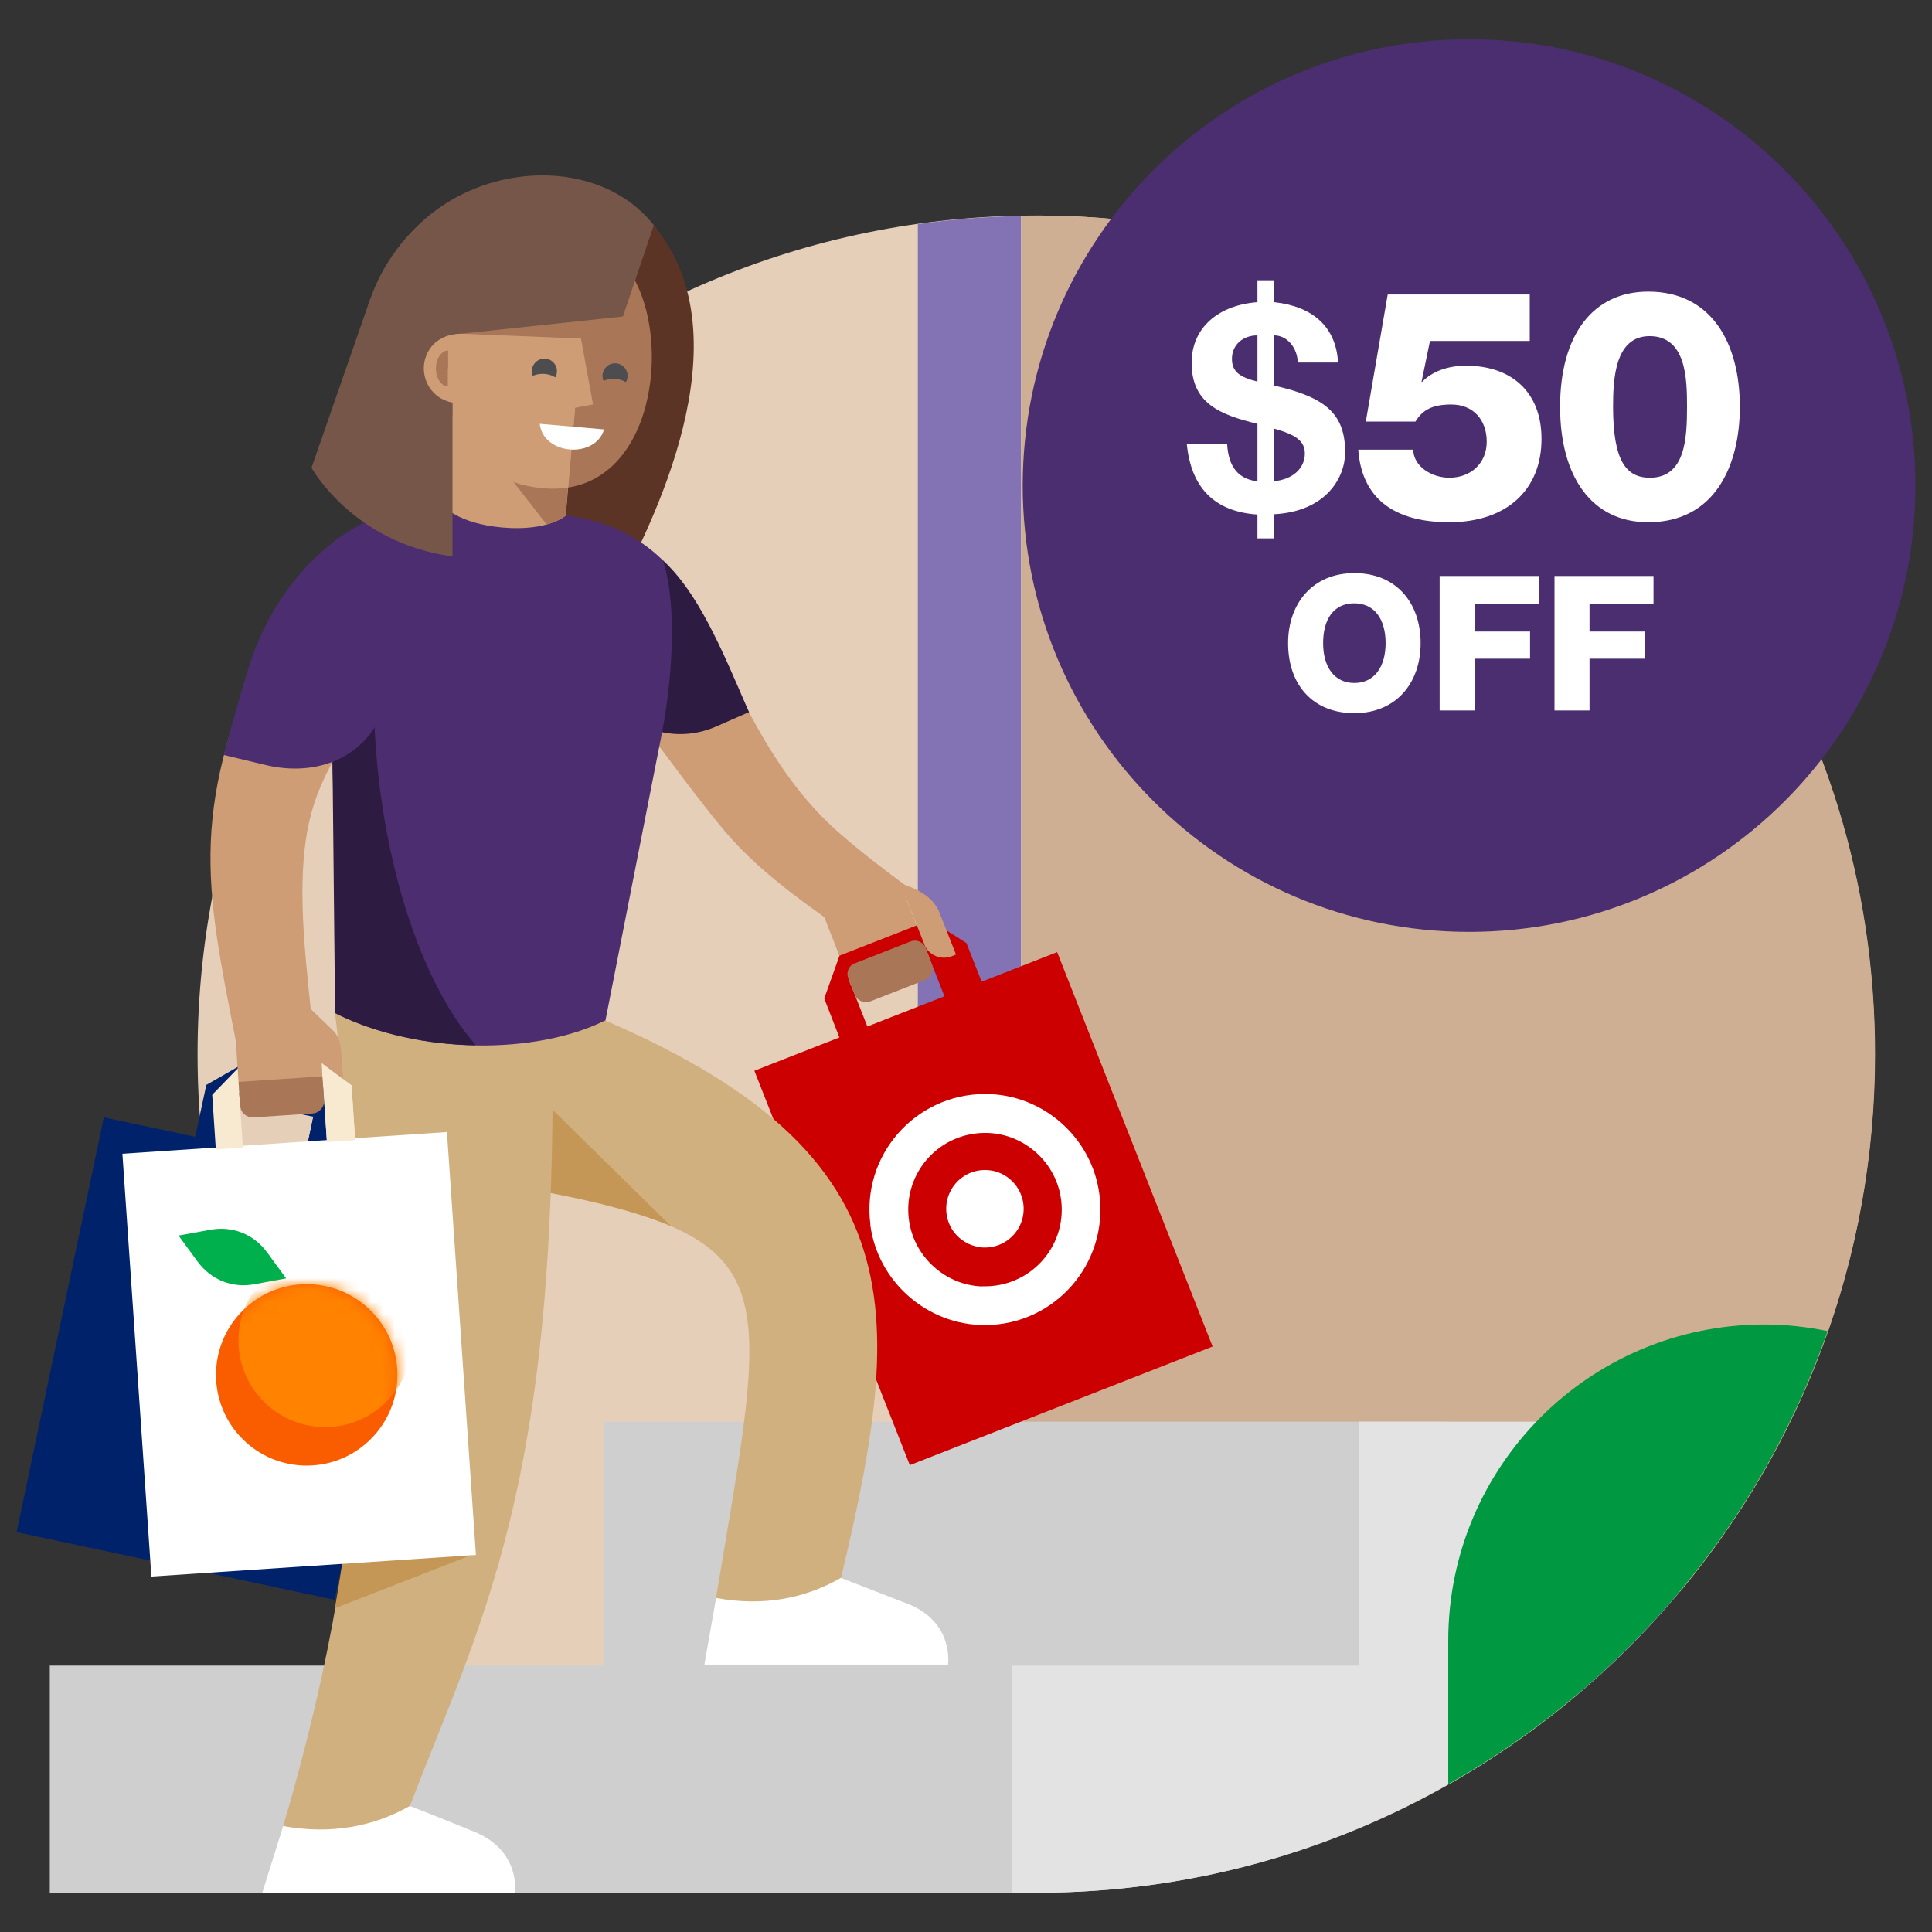
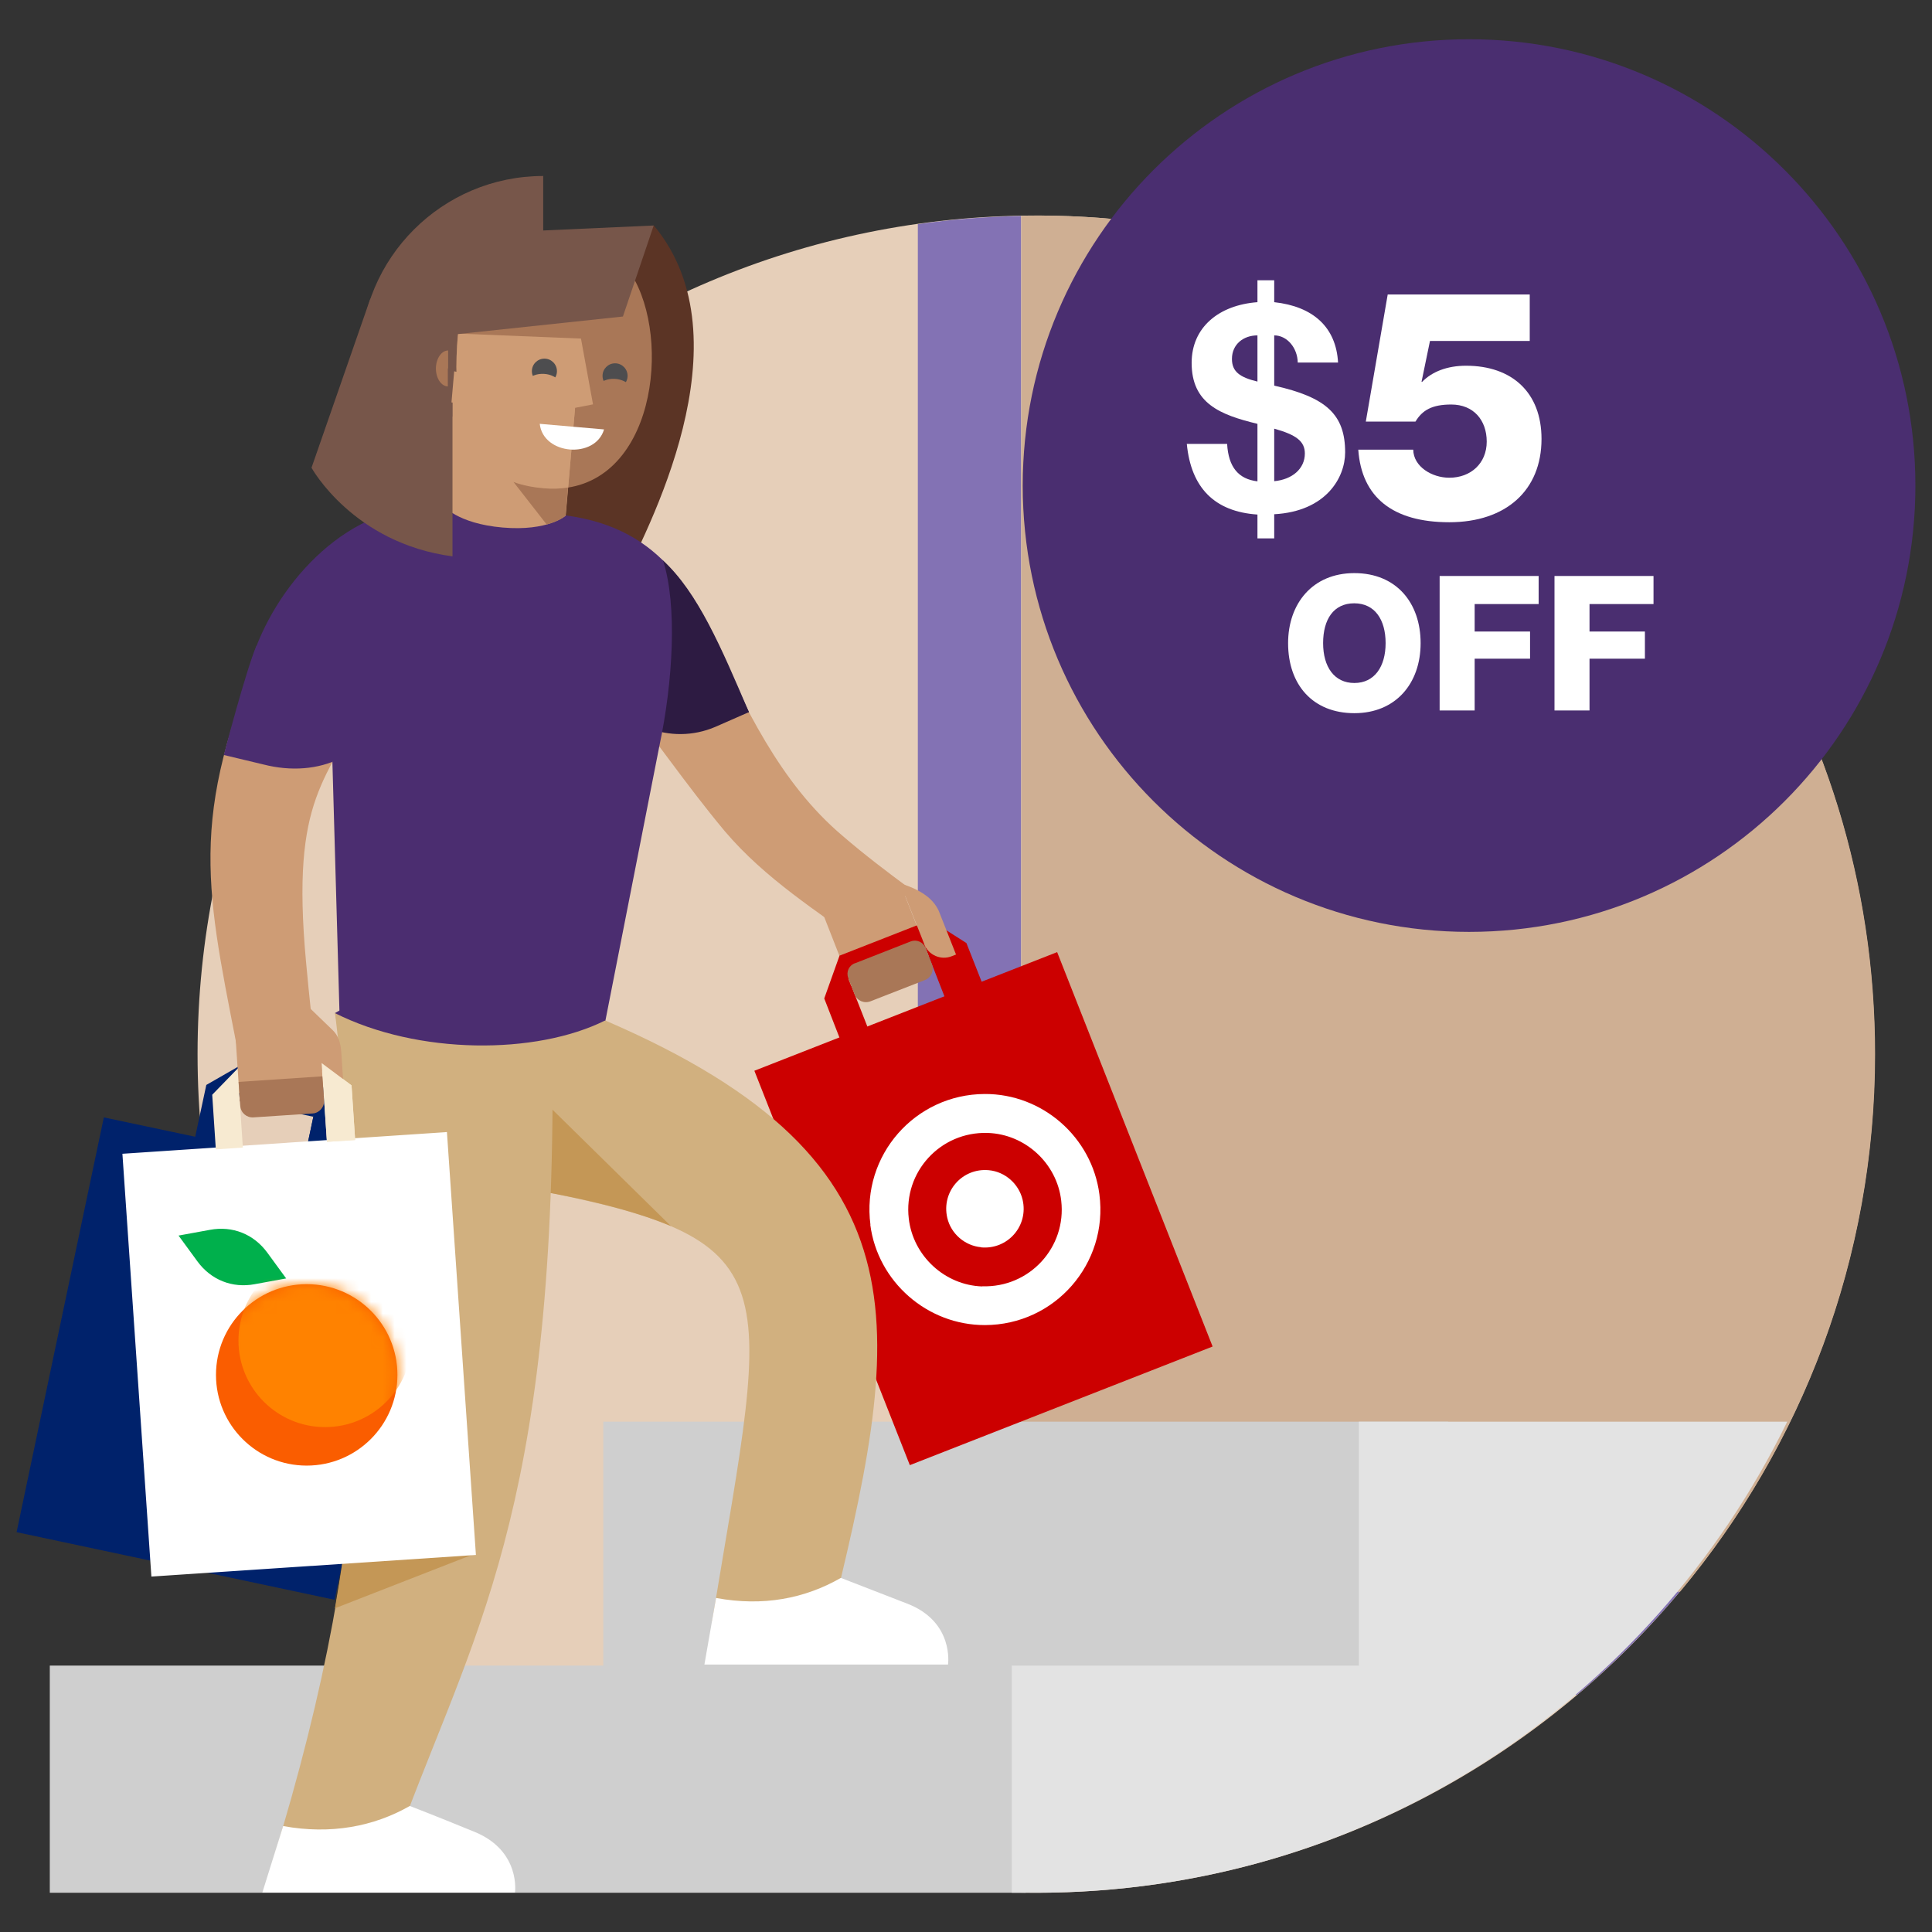
<svg xmlns="http://www.w3.org/2000/svg" width="164" height="164" viewBox="0 0 164 164" fill="none">
  <rect x="0" y="0" width="164" height="164" fill="#333333" stroke="none" />
  <path d="M87.956 160.669C127.271 160.669 159.142 128.798 159.142 89.483C159.142 50.168 127.271 18.296 87.956 18.296C48.641 18.296 16.77 50.168 16.77 89.483C16.77 128.798 48.641 160.669 87.956 160.669Z" fill="#E6CFB9" />
  <path d="M142.602 135.095H86.676V18.335C83.703 18.386 80.782 18.617 77.912 19.027V143.859H133.877C137.029 141.194 139.95 138.26 142.602 135.095Z" fill="#8372B4" />
  <path d="M119.732 63.794V25.779C113.313 22.576 106.356 20.295 99.027 19.155V63.794H119.732Z" fill="#84F2F0" />
  <path d="M147.215 63.794V50.046C141.782 41.91 134.723 34.965 126.51 29.648V63.794H147.215Z" fill="#84F2F0" />
  <path d="M99.014 19.155V52.749L117.4 24.677C111.634 22.05 105.471 20.167 99.014 19.155Z" fill="#B5F7F6" />
  <path d="M147.215 63.396H126.51V29.648C124.331 28.239 122.076 26.945 119.745 25.779V63.384H99.04V19.155C95.439 18.591 91.737 18.296 87.982 18.296C87.547 18.296 87.124 18.322 86.701 18.335V135.095H142.628C152.942 122.744 159.169 106.844 159.169 89.483C159.169 74.889 154.774 61.334 147.24 50.046V63.396H147.215Z" fill="#CFAF93" />
  <path d="M28.404 135.8L1.408 130.06L8.814 94.851L35.823 100.578L28.404 135.8Z" fill="#00226B" />
  <path d="M27.186 92.045L20.191 90.559L17.513 92.096L16.539 96.645L18.794 97.132L19.755 92.583L26.751 94.07L25.79 98.618L28.134 99.118L29.108 94.569L27.186 92.045Z" fill="#00226B" />
  <path d="M21.099 86.305L19.613 93.314L26.609 94.8L27.044 92.75L28.416 94.646L29.056 91.622C29.21 90.905 29.223 90.2 28.826 89.585L27.07 86.574L21.112 86.305H21.099Z" fill="#00226B" />
  <path d="M25.789 98.618L28.134 99.118L29.108 94.569L27.186 92.045L25.789 98.618Z" fill="#00226B" />
  <path d="M122.923 120.681H51.211V141.873H122.923V120.681Z" fill="#CFCFCF" />
  <path d="M87.059 141.386H4.227V160.669H87.059V141.386Z" fill="#CFCFCF" />
  <path d="M60.231 53.672C63.242 59.963 66.138 66.407 71.558 70.981C73.326 72.506 75.26 73.979 77.221 75.427L73.569 80.437C69.418 77.375 64.985 74.633 61.525 70.558C58.169 66.535 55.491 62.538 52.236 58.515L60.231 53.672Z" fill="#CE9C75" />
  <path d="M46.111 45.997C37.526 45.997 30.582 39.04 30.582 30.468C30.582 21.897 37.539 14.94 46.111 14.94V46.01V45.997Z" fill="#77564A" />
-   <path d="M32.043 24.472C36.784 11.531 56.976 11.493 57.796 25.599C58.321 34.594 33.299 51.891 33.299 51.891L32.043 24.472Z" fill="#77564A" />
  <path d="M38.872 28.367C38.206 36.093 46.059 46.087 52.62 49.738C54.887 45.139 63.626 28.88 55.502 19.142C51.633 20.052 48.789 29.495 38.872 28.367Z" fill="#5B3425" />
  <path d="M53.888 23.819C51.71 27.739 46.008 28.982 38.872 28.367C37.962 38.912 42.075 41.103 46.162 41.449C55.195 42.23 57.066 29.751 53.901 23.819H53.888Z" fill="#A97757" />
  <path d="M63.574 60.449L60.743 61.692C56.912 63.345 52.479 61.59 50.826 57.759L50.762 57.605L60.358 53.467L63.574 60.449Z" fill="#2D1B42" />
  <path d="M61.64 56.132C58.232 48.572 54.798 43.883 45.727 43.562H38.744L38.309 56.144C38.309 62.602 38.411 67.829 44.869 67.829L61.64 56.132Z" fill="#4B2D70" />
  <path d="M56.284 47.586C59.218 50.264 61.23 54.966 63.574 60.462L54.81 61.679L56.284 47.586Z" fill="#2D1B42" />
  <path d="M55.965 63.358L50.814 89.572L28.892 88.573L27.982 56.413L37.451 42.871L52.787 46.087L56.285 47.586C57.502 51.365 57.131 57.874 55.965 63.358Z" fill="#4B2D70" />
  <path d="M21.332 56.106C23.215 49.956 29.109 43.037 36.374 43.037C43.639 43.037 48.238 48.918 48.238 56.183L21.332 56.093V56.106Z" fill="#4B2D70" />
  <path d="M38.553 31.532C38.502 32.172 37.618 42.23 37.566 42.871C37.566 42.871 38.784 44.447 42.666 44.78C46.535 45.113 48.009 43.78 48.021 43.767C48.047 43.498 48.854 34.158 48.88 33.889C48.303 33.761 39.142 31.647 38.566 31.519L38.553 31.532Z" fill="#CE9C75" />
  <path d="M52.21 32.967C52.797 32.967 53.273 32.491 53.273 31.903C53.273 31.316 52.797 30.84 52.21 30.84C51.623 30.84 51.147 31.316 51.147 31.903C51.147 32.491 51.623 32.967 52.21 32.967Z" fill="#4D4D4F" />
  <path d="M54.094 33.582C54.004 33.313 53.85 33.069 53.658 32.864C53.466 32.659 53.248 32.493 52.992 32.365C52.748 32.249 52.467 32.172 52.185 32.16C51.89 32.147 51.608 32.185 51.352 32.288C51.083 32.377 50.84 32.531 50.635 32.723C50.429 32.916 50.263 33.133 50.135 33.39L54.094 33.595V33.582Z" fill="#A97757" />
  <path d="M39.295 23.485L38.872 28.367C37.962 38.912 42.075 41.103 46.162 41.449C46.892 41.513 47.584 41.487 48.225 41.385L48.814 34.62L50.339 34.325L49.314 28.726L49.75 23.729L39.307 23.473L39.295 23.485Z" fill="#CE9C75" />
  <path d="M46.214 32.569C46.801 32.569 47.277 32.093 47.277 31.506C47.277 30.919 46.801 30.443 46.214 30.443C45.627 30.443 45.15 30.919 45.15 31.506C45.15 32.093 45.627 32.569 46.214 32.569Z" fill="#4D4D4F" />
  <path d="M48.072 33.159C47.983 32.89 47.829 32.646 47.637 32.441C47.444 32.236 47.227 32.07 46.971 31.942C46.714 31.814 46.445 31.75 46.163 31.737C45.869 31.724 45.587 31.762 45.331 31.865C45.061 31.955 44.818 32.108 44.613 32.3C44.408 32.493 44.241 32.711 44.113 32.967L48.072 33.172V33.159Z" fill="#CE9C75" />
  <path d="M45.816 35.977C46.111 38.63 50.531 38.976 51.275 36.452L45.816 35.977Z" fill="white" />
  <path d="M43.587 40.91L46.406 44.523C47.533 44.216 48.007 43.78 48.007 43.78L48.212 41.385C47.572 41.487 46.893 41.513 46.15 41.449C45.278 41.372 44.407 41.218 43.574 40.91H43.587Z" fill="#A97757" />
  <path d="M38.873 28.316L51.775 28.841L54.274 20.039L39.501 20.961L38.873 28.316Z" fill="#A97757" />
  <path d="M37.092 28.547L52.877 26.868L55.49 19.142L37.822 19.936L37.092 28.547Z" fill="#77564A" />
-   <path d="M38.936 34.235C40.571 34.235 41.896 32.91 41.896 31.275C41.896 29.641 40.571 28.316 38.936 28.316C37.302 28.316 35.977 29.641 35.977 31.275C35.977 32.91 37.302 34.235 38.936 34.235Z" fill="#CE9C75" />
  <path d="M38.04 31.275V29.751C37.489 29.751 37.015 30.417 37.002 31.263C37.002 32.108 37.45 32.787 38.014 32.8V31.275H38.027H38.04Z" fill="#A97757" />
  <path d="M39.718 26.893L37.386 26.689L37.078 28.982C37.629 28.559 38.218 28.38 39.102 28.316L39.718 26.893Z" fill="#77564A" />
  <path d="M38.411 34.171C38.244 34.171 37.886 34.069 37.501 33.864L37.258 35.26L38.398 35.363V34.158L38.411 34.171Z" fill="#77564A" />
  <path d="M102.934 114.301L77.232 124.371L64.035 90.892L89.737 80.822L102.934 114.301Z" fill="#CC0000" />
  <path d="M79 78.118L71.261 81.129L69.967 84.755L71.312 88.214L73.657 87.215L71.978 82.948L78.538 80.398L80.204 84.665L83.343 83.371L82.036 80.053L79 78.118Z" fill="#CC0000" />
  <path d="M69.686 77.131L72.261 83.704L78.821 81.129L76.694 75.709L69.686 77.131Z" fill="#CE9C75" />
  <path d="M78.961 80.155L77.821 78.554L71.248 81.129L71.555 83.281L78.961 80.155Z" fill="#CC0000" />
  <path d="M72.543 81.782L77.309 79.912C77.809 79.72 78.36 79.963 78.565 80.463L79.103 81.847C79.308 82.385 79.052 82.987 78.514 83.192L73.888 84.998C73.35 85.203 72.748 84.947 72.543 84.409L72.005 83.013C71.813 82.513 72.056 81.962 72.556 81.77L72.543 81.782Z" fill="#A97757" />
  <path d="M53.875 99.425L30.967 99.348L28.43 85.998L51.377 86.613L53.875 99.425Z" fill="#D1B07F" />
  <path d="M70.275 138.516L60.448 137.619C65.419 107.471 67.572 105.114 43.074 100.553L51.377 86.626C79.564 98.759 76.502 113.211 70.275 138.529V138.516Z" fill="#D1B07F" />
  <path d="M42.177 100.54C49.352 101.526 54.118 102.884 56.95 104.076L46.379 93.685L42.164 100.54H42.177Z" fill="#C49756" />
  <path d="M33.235 157.491L23.139 158.004C32.287 128.381 31.377 110.687 28.443 85.998L46.906 93.519C46.714 130.38 39.385 140.066 33.248 157.504L33.235 157.491Z" fill="#D1B07F" />
  <path d="M41.703 78.438L28.43 85.998C35.477 89.547 45.509 89.559 51.39 86.613L41.703 78.451V78.438Z" fill="#4B2D70" />
  <path d="M38.41 47.227C29.967 46.112 26.443 39.706 26.443 39.706L31.453 25.305L33.452 34.876L38.41 34.171V47.214V47.227Z" fill="#77564A" />
-   <path d="M40.346 88.662C38.758 86.856 37.323 84.447 36.105 81.641C33.274 75.12 31.583 66.382 31.736 57.656L31.096 56.964L28.213 63.524L28.444 85.985C28.444 85.985 28.444 85.985 28.456 85.985C28.546 86.023 28.636 86.087 28.738 86.138C32.21 87.817 36.336 88.662 40.346 88.727V88.637V88.662Z" fill="#2D1B42" />
  <path d="M31.081 59.053C27.865 66.497 24.649 67.279 25.982 81.693C26.238 84.511 26.558 87.382 26.879 90.251L20.601 91.366C17.743 76.414 15.732 70.43 21.933 55.658L30.133 58.963L31.081 59.04V59.053Z" fill="#CE9C75" />
  <path d="M21.78 54.786C20.832 57.029 19 64.088 19 64.088L22.37 64.895C27.046 66.087 31.582 64.178 32.825 59.335L34.042 54.581L21.78 54.799V54.786Z" fill="#4B2D70" />
  <path d="M28.442 136.517L40.23 131.918L34.003 102.936L30.223 105.421C30.762 115.543 30.416 125.319 28.43 136.517H28.442Z" fill="#C49756" />
  <path d="M40.398 131.994L12.851 133.827L10.391 97.939L37.938 96.094L40.398 131.994Z" fill="white" />
  <path d="M73.888 103.961C73.119 98.08 77.667 92.891 83.587 92.865C88.481 92.84 92.696 96.529 93.324 101.385C94.093 107.266 89.544 112.468 83.612 112.481C78.718 112.494 74.503 108.804 73.875 103.961H73.888ZM83.382 109.188C87.405 109.316 90.544 105.87 90.083 101.924C89.724 98.759 87.033 96.273 83.843 96.171C79.82 96.043 76.681 99.489 77.142 103.435C77.501 106.6 80.191 109.099 83.382 109.201V109.188ZM83.266 105.883C85.534 106.1 87.328 104.063 86.803 101.834C86.482 100.489 85.316 99.464 83.945 99.335C81.678 99.118 79.897 101.155 80.409 103.371C80.717 104.717 81.895 105.742 83.266 105.87V105.883Z" fill="white" />
  <path d="M27.303 90.239L20.166 90.713L18.014 92.929L18.321 97.567L20.615 97.413L20.307 92.775L27.444 92.301L27.751 96.927L30.147 96.773L29.84 92.135L27.303 90.239Z" fill="#F7EAD1" />
  <path d="M19.885 86.369L20.359 93.506L27.483 93.032L27.342 90.943L29.174 92.391L28.969 89.303C28.918 88.573 28.738 87.894 28.2 87.407L25.689 84.985L19.885 86.356V86.369Z" fill="#CE9C75" />
  <path d="M27.751 96.927L30.147 96.773L29.84 92.135L27.303 90.239L27.751 96.927Z" fill="#F7EAD1" />
  <path d="M20.242 91.84L27.366 91.366L27.507 93.403C27.545 93.98 27.11 94.479 26.533 94.518L21.511 94.851C20.934 94.889 20.434 94.454 20.396 93.877L20.255 91.84H20.242Z" fill="#A97757" />
  <path d="M78.463 80.155L76.861 76.106L75.17 74.543C75.593 74.915 78.732 75.184 79.693 77.336L81.153 81.026L80.795 81.167C79.872 81.539 78.822 81.078 78.45 80.155H78.463Z" fill="#CE9C75" />
  <path d="M71.377 133.942C68.341 135.684 64.805 136.389 60.782 135.646L59.795 141.296H80.474C80.474 141.296 81.012 137.683 77.028 136.133C73.363 134.711 71.377 133.942 71.377 133.942Z" fill="white" />
  <path d="M34.785 153.302C31.749 155.044 28.059 155.749 24.036 155.006L22.268 160.656H43.716C43.716 160.656 44.228 157.107 40.269 155.493C36.605 153.994 34.785 153.302 34.785 153.302Z" fill="white" />
  <path d="M115.35 120.681V141.386H85.881V160.669H87.957C115.888 160.669 140.052 144.576 151.711 120.681H115.35Z" fill="#E3E3E3" />
-   <path d="M155.146 112.993C153.416 112.635 151.623 112.43 149.778 112.43C134.954 112.43 122.936 124.448 122.936 139.272V151.457C137.849 143.026 149.406 129.381 155.146 112.981V112.993Z" fill="#009841" />
  <path fill-rule="evenodd" clip-rule="evenodd" d="M22.69 106.331L24.292 108.522L21.627 109.009C19.718 109.368 17.911 108.65 16.758 107.074L15.156 104.883L17.821 104.396C19.73 104.038 21.537 104.755 22.69 106.331Z" fill="#00B04C" />
  <path d="M26.034 124.409C30.287 124.409 33.735 120.962 33.735 116.709C33.735 112.456 30.287 109.009 26.034 109.009C21.782 109.009 18.334 112.456 18.334 116.709C18.334 120.962 21.782 124.409 26.034 124.409Z" fill="#FA5D00" />
  <mask id="mask0_4698_171723" style="mask-type:luminance" maskUnits="userSpaceOnUse" x="18" y="109" width="16" height="16">
    <path d="M26.034 124.409C30.287 124.409 33.735 120.962 33.735 116.709C33.735 112.456 30.287 109.009 26.034 109.009C21.782 109.009 18.334 112.456 18.334 116.709C18.334 120.962 21.782 124.409 26.034 124.409Z" fill="white" />
  </mask>
  <g mask="url(#mask0_4698_171723)">
    <path d="M27.597 121.142C31.658 121.142 34.951 117.85 34.951 113.788C34.951 109.726 31.658 106.434 27.597 106.434C23.535 106.434 20.242 109.726 20.242 113.788C20.242 117.85 23.535 121.142 27.597 121.142Z" fill="#FF8200" />
  </g>
  <path d="M124.703 79.104C145.626 79.104 162.59 62.141 162.59 41.218C162.59 20.295 145.626 3.331 124.703 3.331C103.78 3.331 86.816 20.295 86.816 41.218C86.816 62.141 103.78 79.104 124.703 79.104Z" fill="#4A2E70" />
  <path d="M106.74 43.678C103.102 43.434 101.103 41.41 100.744 37.682H104.165C104.28 39.655 105.126 40.667 106.74 40.859V35.978C103.563 35.209 101.154 34.248 101.154 30.801C101.154 27.791 103.46 25.894 106.74 25.651V23.793H108.163V25.651C111.455 26.009 113.416 27.765 113.582 30.776H110.161C110.136 29.52 109.252 28.47 108.163 28.47V32.736C112.596 33.723 114.184 35.196 114.184 38.399C114.184 40.539 112.57 43.409 108.163 43.652V45.702H106.74V43.652V43.678ZM106.74 28.47C105.536 28.47 104.575 29.238 104.575 30.468C104.575 31.557 105.254 32.031 106.74 32.39V28.47ZM110.764 38.502C110.764 37.464 110.046 36.913 108.163 36.388V40.846C109.674 40.706 110.764 39.809 110.764 38.489V38.502Z" fill="white" />
  <path d="M115.312 38.169H119.963C119.988 39.616 121.551 40.552 123.025 40.552C124.857 40.552 126.202 39.322 126.202 37.489C126.202 35.657 125.075 34.338 123.191 34.338C121.551 34.338 120.731 34.825 120.155 35.785H115.939L117.797 24.997H129.854V28.944H121.385L120.667 32.416H120.719C121.564 31.544 122.858 31.045 124.447 31.045C128.342 31.045 130.853 33.313 130.853 37.259C130.853 41.641 127.817 44.331 123.025 44.331C118.233 44.331 115.581 42.217 115.299 38.169H115.312Z" fill="white" />
-   <path d="M132.43 34.53C132.43 28.534 135.146 24.754 139.912 24.754C145.306 24.754 147.689 29.161 147.689 34.53C147.689 39.514 145.575 44.331 139.912 44.331C135.095 44.331 132.43 40.436 132.43 34.53ZM143.205 34.53C143.205 32.198 143.154 28.534 140.027 28.534C137.093 28.534 136.927 32.147 136.927 34.53C136.927 39.155 138.054 40.552 140.053 40.552C143.064 40.552 143.205 37.208 143.205 34.53Z" fill="white" />
  <path d="M109.342 54.594C109.342 51.25 111.405 48.649 114.966 48.649C118.528 48.649 120.591 51.173 120.591 54.594C120.591 58.015 118.477 60.539 114.966 60.539C111.456 60.539 109.342 58.143 109.342 54.594ZM117.619 54.594C117.619 52.608 116.709 51.212 114.954 51.212C113.198 51.212 112.314 52.583 112.314 54.594C112.314 56.606 113.262 57.977 114.966 57.977C116.671 57.977 117.619 56.593 117.619 54.594Z" fill="white" />
  <path d="M122.205 48.893H130.61V51.276H125.178V53.608H129.88V55.914H125.178V60.309H122.205V48.905V48.893Z" fill="white" />
  <path d="M131.955 48.893H140.36V51.276H134.928V53.608H139.63V55.914H134.928V60.309H131.955V48.905V48.893Z" fill="white" />
</svg>